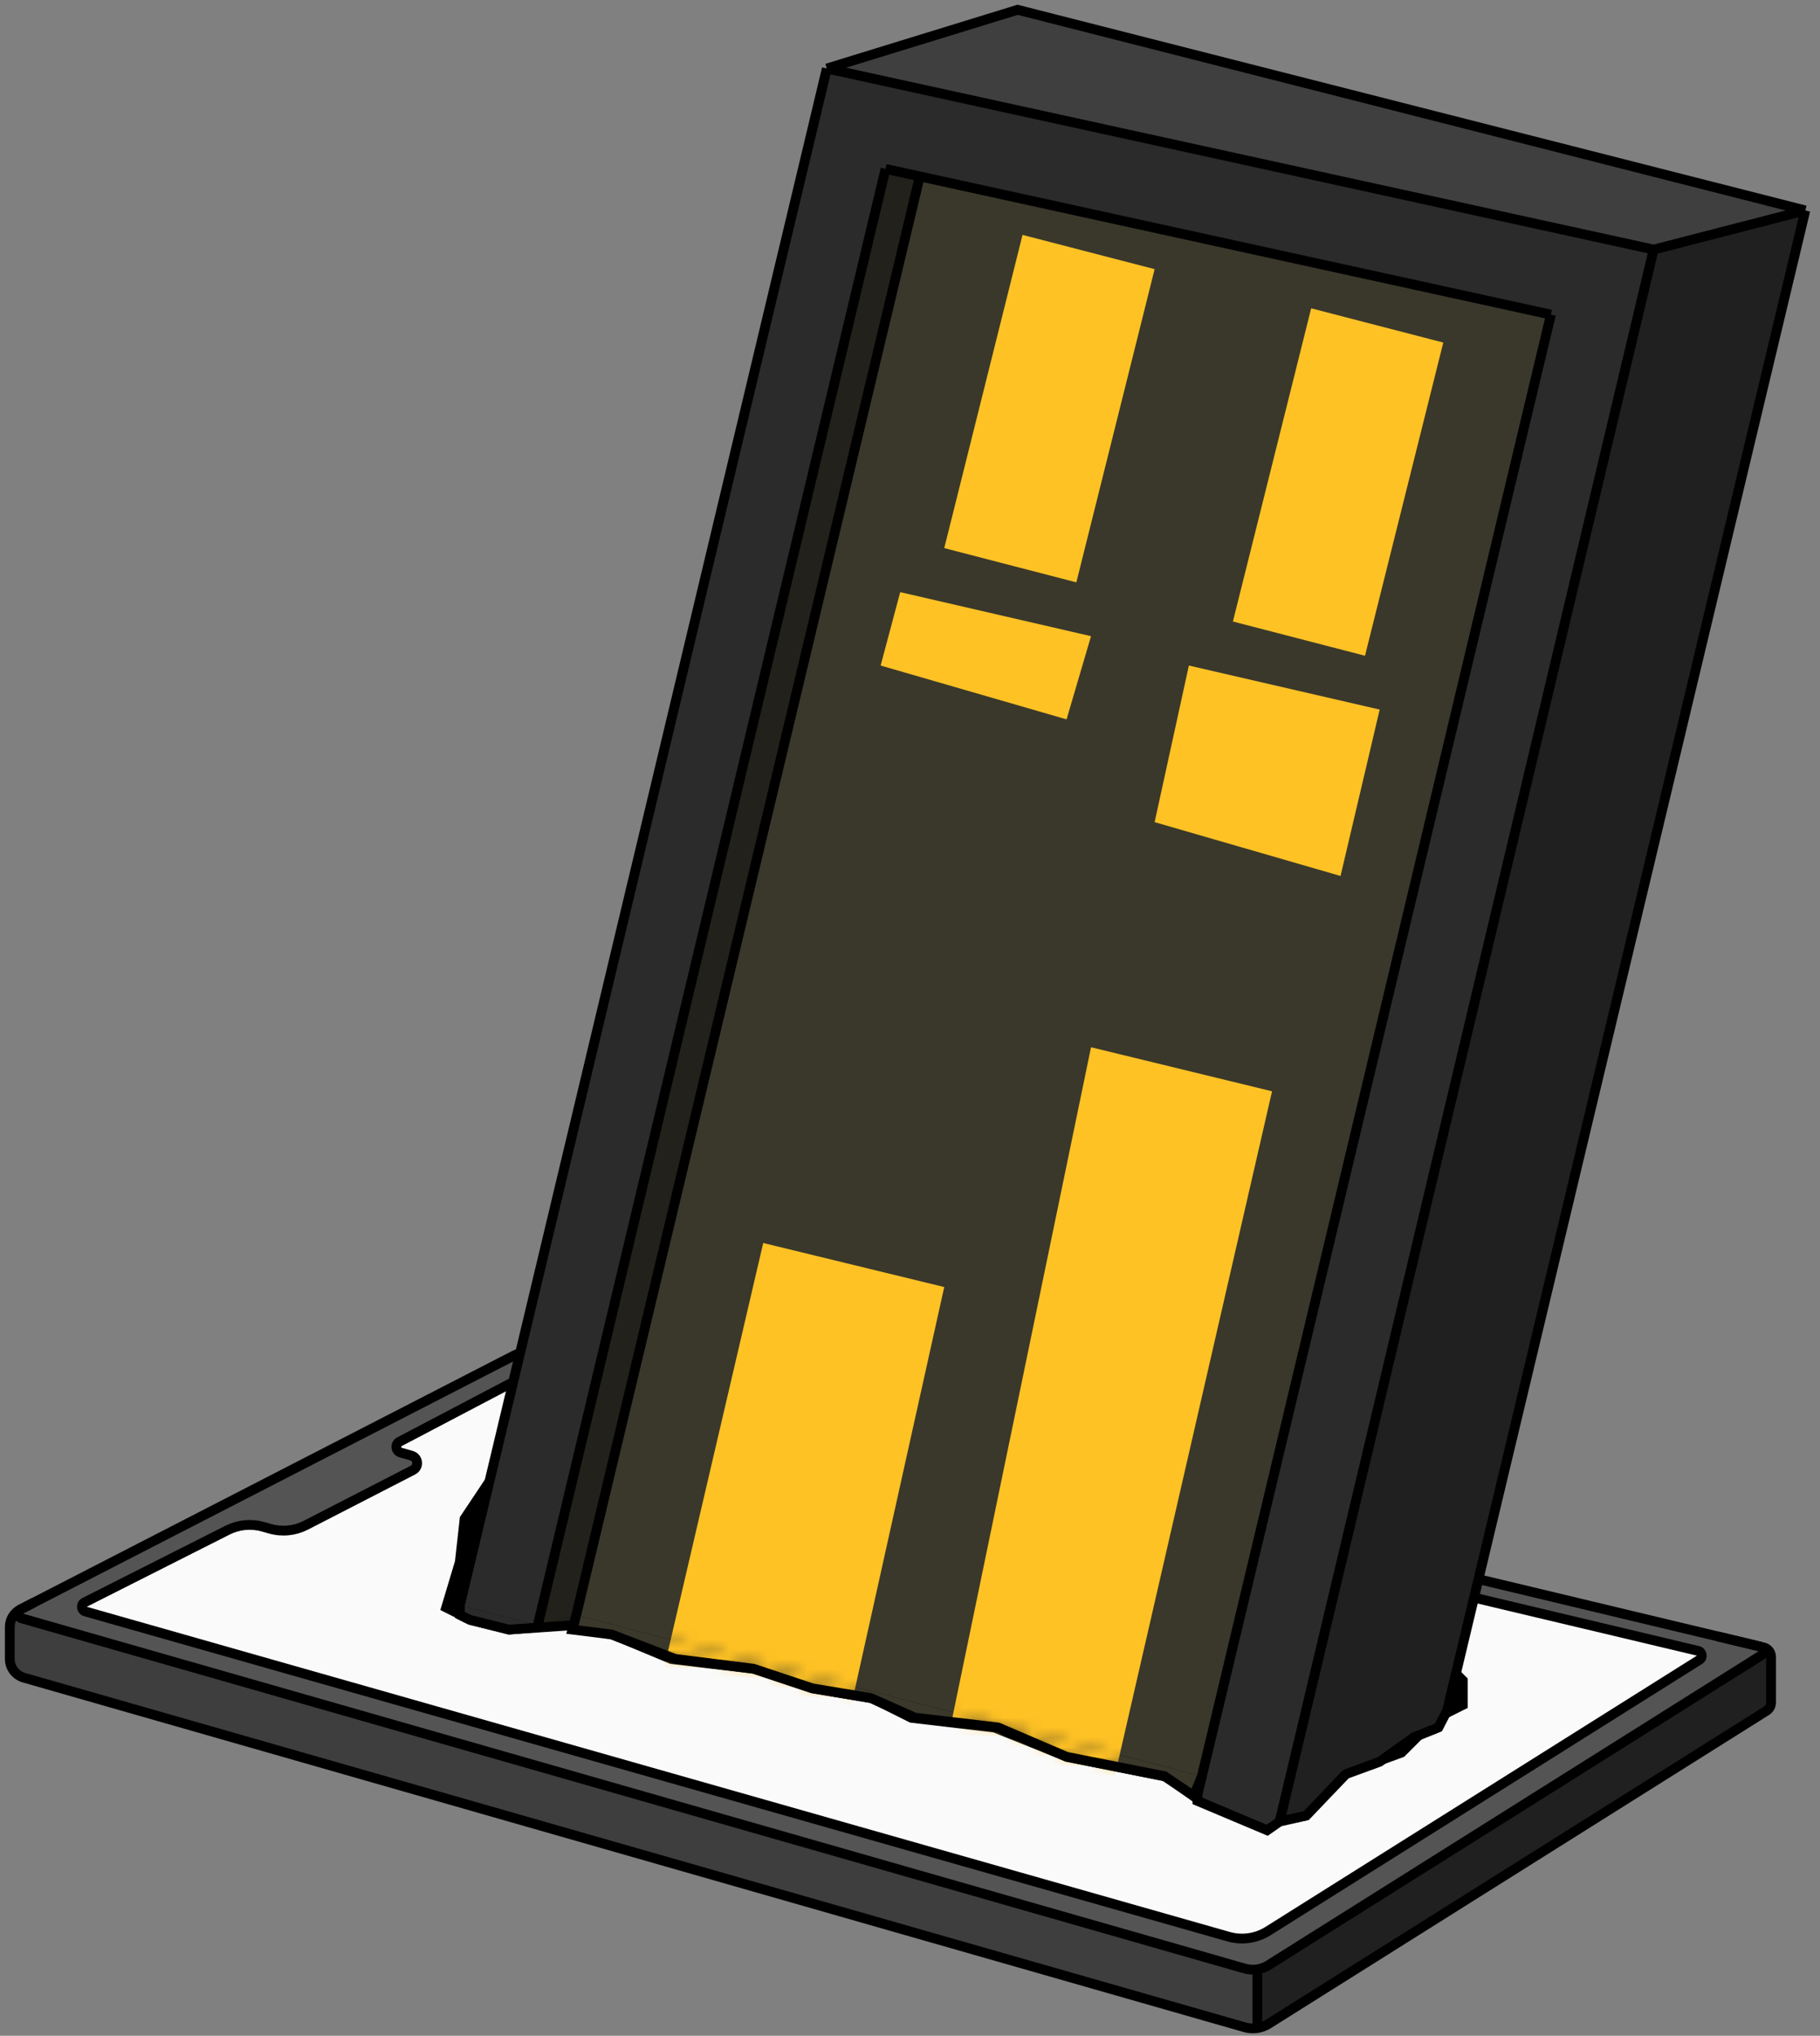
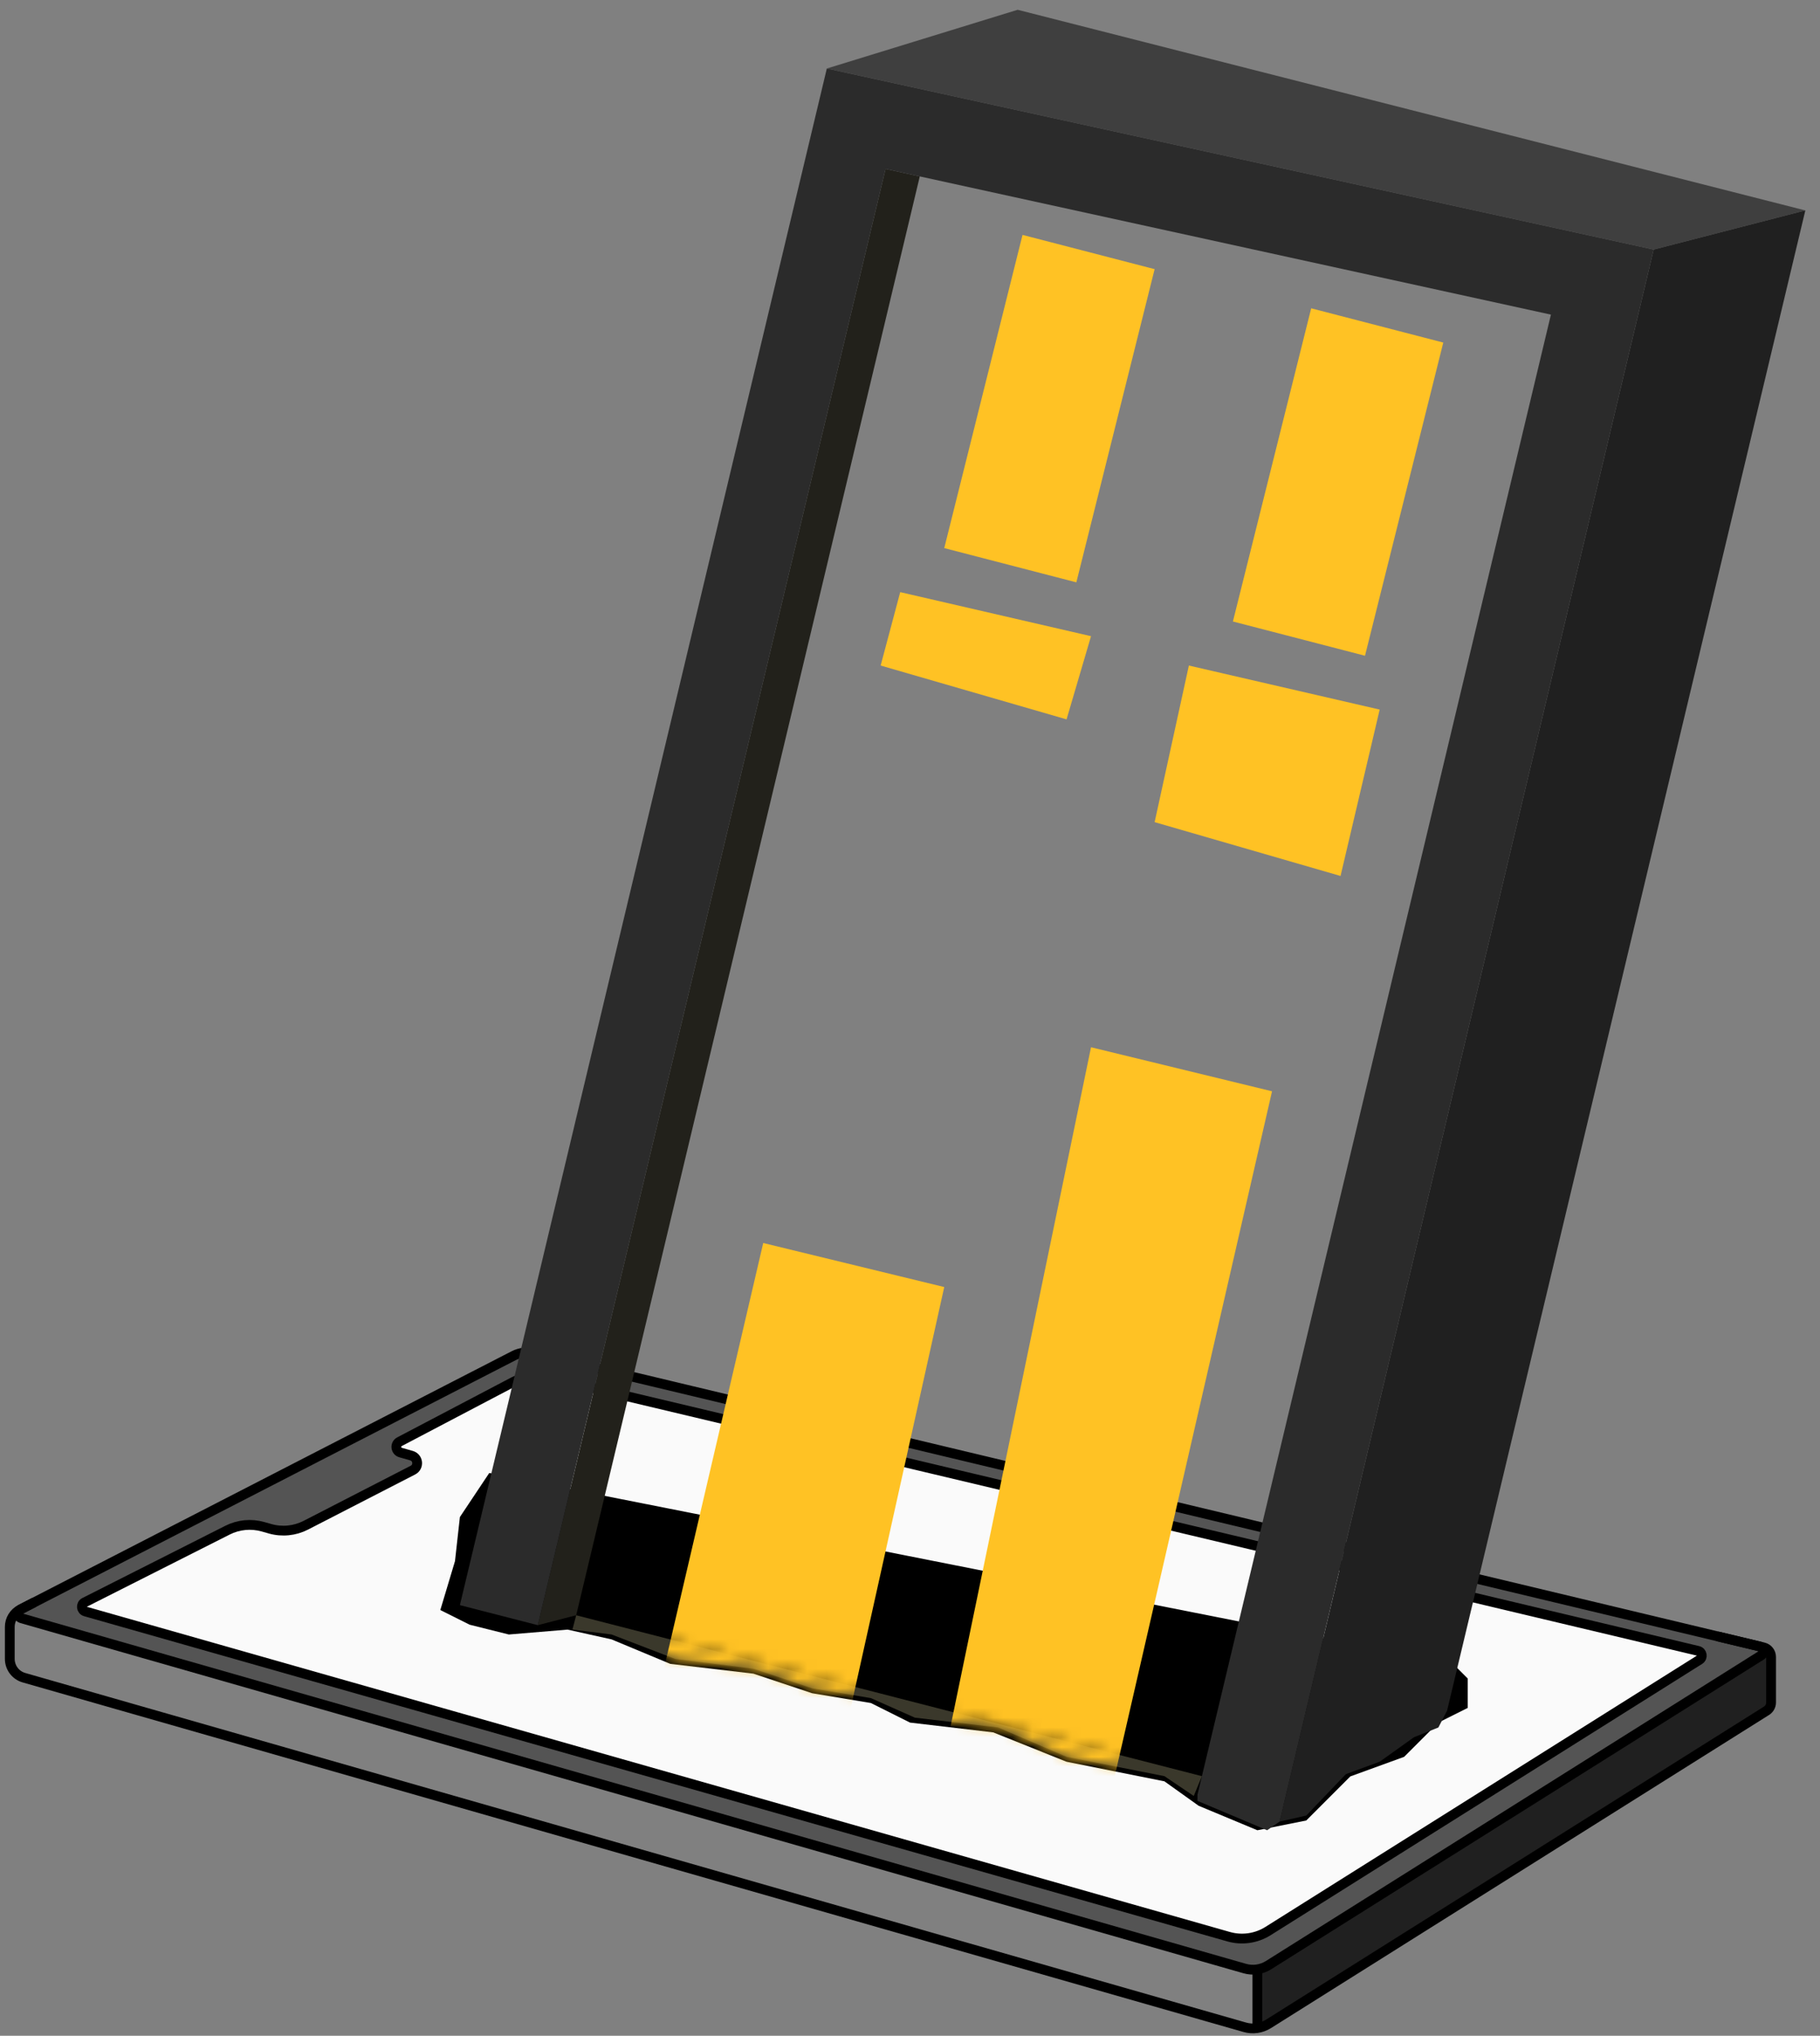
<svg xmlns="http://www.w3.org/2000/svg" width="186" height="208" viewBox="0 0 186 208" fill="none">
  <rect x="0" y="0" width="186" height="208" fill="#808080" stroke="none" />
  <path fill-rule="evenodd" clip-rule="evenodd" d="M128.5 201.5L181 168.5L53.5 138L1 165L128.5 201.5ZM173.536 168.673C173.967 168.776 174.062 169.347 173.686 169.583L129.59 197.3C128.39 198.055 126.925 198.264 125.562 197.876L8.731 164.648C8.293 164.524 8.236 163.926 8.642 163.721L23.256 156.338C24.378 155.772 25.671 155.648 26.879 155.992L27.601 156.197C28.821 156.544 30.128 156.414 31.256 155.834L42.198 150.206C42.843 149.875 42.749 148.924 42.051 148.726L40.944 148.411C40.422 148.262 40.349 147.554 40.829 147.302L52.502 141.172C53.571 140.611 54.807 140.455 55.982 140.735L173.536 168.673Z" fill="#545454" />
  <path d="M125.562 197.876C126.925 198.264 128.39 198.055 129.59 197.3L173.686 169.583C174.062 169.347 173.967 168.776 173.536 168.673L55.982 140.735C54.807 140.455 53.571 140.611 52.502 141.172L40.829 147.302C40.349 147.554 40.422 148.262 40.944 148.411L42.051 148.726C42.749 148.924 42.843 149.875 42.198 150.206L31.256 155.834C30.128 156.414 28.821 156.544 27.601 156.197L26.879 155.992C25.671 155.648 24.378 155.772 23.256 156.338L8.642 163.721C8.236 163.926 8.293 164.524 8.731 164.648L125.562 197.876Z" fill="#FAFAFA" />
-   <path d="M1 171L128.5 207.5V201.5L1 165V171Z" fill="#3E3E3E" />
  <path d="M181 168.5L128.5 201.5V207.5L181 174.5V168.5Z" fill="#202020" />
  <path d="M128.5 201.5V207" stroke="black" />
  <path d="M3.5 163.714L2.123 164.422C1.72 164.63 1.779 165.223 2.214 165.348L127.212 201.131C128.032 201.366 128.912 201.241 129.634 200.787L179.993 169.133C180.368 168.897 180.274 168.326 179.843 168.223L175.5 167.184" stroke="black" />
  <path d="M23.256 156.338L8.642 163.721C8.236 163.926 8.293 164.524 8.731 164.648L125.562 197.876C126.925 198.264 128.39 198.055 129.59 197.3L173.686 169.583C174.062 169.347 173.967 168.776 173.536 168.673L55.982 140.735C54.807 140.455 53.571 140.611 52.502 141.172L40.829 147.302C40.349 147.554 40.422 148.262 40.944 148.411L42.051 148.726C42.749 148.924 42.843 149.875 42.198 150.206L31.256 155.834C30.128 156.414 28.821 156.544 27.601 156.197L26.879 155.992C25.671 155.648 24.378 155.772 23.256 156.338ZM180.532 174.794L129.634 206.787C128.912 207.241 128.032 207.366 127.212 207.131L2.45 171.415C1.591 171.169 1 170.385 1 169.492V166.22C1 165.471 1.419 164.785 2.085 164.442L52.511 138.508C53.149 138.18 53.884 138.092 54.581 138.259L180.233 168.316C180.683 168.424 181 168.826 181 169.289V173.947C181 174.291 180.823 174.611 180.532 174.794Z" stroke="black" />
  <path d="M50 150.5L47 155L46.5 159.5L45 164.5L48 166L52 167L58 166.5L62.5 167.5L68.5 170L77 171L83 173L89 174L93 176L101.5 177L109 180L119 182L122.5 184.5L128.5 187L133.5 186L138 181.5L143.5 179.5L147 176L150 174.5V171.5L148.5 170L50 150.5Z" fill="black" />
  <path d="M94 18.024L90.5 17.258L54.961 166.047L58.886 165.034L94 18.024Z" fill="#22211B" />
-   <path d="M158.5 32.146L94 18.024L58.886 165.034L122.832 181.475L158.5 32.146Z" fill="#3A382B" />
  <path d="M84.5 7L169 25.5L184.5 21.5L104 1L84.5 7Z" fill="#3F3F3F" />
  <path d="M58.886 165.034L58.5 166.498L62.5 166.998L69 169.498L77 170.498L83 172.498L89 173.498L93.5 175.498L102 176.498L109 179.498L119 181.473L122 183.498L122.832 181.475L58.886 165.034Z" fill="#3A382B" />
-   <path d="M54.961 166.047L47 164V165L48 165.5L52 166.5L54.961 166.297V166.047Z" fill="#2A2A2A" />
-   <path d="M58.886 165.034L54.961 166.047V166.297L58.619 166.047L58.886 165.034Z" fill="#22211B" />
  <path d="M169 25.5L130.774 186.116L133.5 185.5L137.5 181.312L137.613 181.241L141 180L144.5 177.5L147 176.5L147.888 174.782L184.5 21.5L169 25.5Z" fill="#202020" />
  <path d="M84.5 7L47 164L54.961 166.047L90.5 17.258L94 18.024L158.5 32.146L122.832 181.475L122.377 183.381L122.377 184L129.5 187L130.774 186.116L169 25.5L84.5 7Z" fill="#2B2B2B" />
  <mask id="mask0_127_115" style="mask-type:alpha" maskUnits="userSpaceOnUse" x="58" y="18" width="101" height="166">
    <path d="M158.5 32.146L94 18.024L58.886 165.034L122.832 181.475L158.5 32.146Z" fill="white" />
    <path d="M122.832 181.475L58.886 165.034L58.5 166.5L62.5 167L69 169.5L77 170.5L83 172.5L89 173.5L93.5 175.5L102 176.5L109 179.5L119 181.475L122 183.5L122.832 181.475Z" fill="white" />
  </mask>
  <g mask="url(#mask0_127_115)">
    <path d="M78 127L96.5 131.5L86.5 176.5L67.5 172L78 127Z" fill="#FFC224" />
    <path d="M111.5 107L130 111.5L113 185.5L96.5 179.5L111.5 107Z" fill="#FFC224" />
    <path d="M121.5 68L118 84L137 89.5L141 72.5L121.5 68Z" fill="#FFC224" />
    <path d="M134 31.5L126 63.5L139.5 67L147.5 35L134 31.5Z" fill="#FFC224" />
    <path d="M104.5 24L96.5 56L110 59.5L118 27.5L104.5 24Z" fill="#FFC224" />
    <path d="M92 60.5L90 68L109 73.5L111.5 65L92 60.5Z" fill="#FFC224" />
  </g>
-   <path d="M84.5 7L47 164V165L48 165.5L52 166.5L54.961 166.297M84.5 7L169 25.5M84.5 7L104 1L184.5 21.5M169 25.5L130.774 186.116M169 25.5L184.5 21.5M130.774 186.116L129.5 187L122.377 184V183.381L122.832 181.475L158.5 32.146M130.774 186.116L133.5 185.5L137.5 181.312L137.613 181.241L141 180L144.5 177.5L147 176.5L147.888 174.782L184.5 21.5M90.5 17.258L158.5 32.146M90.5 17.258L54.961 166.047V166.297M90.5 17.258L94 18.024M158.5 32.146L94 18.024M94 18.024L58.886 165.034M58.886 165.032L58.619 166.047M122.832 181.473L122 183.498L119 181.473L109 179.498L102 176.498L93.5 175.498L89 173.498L83 172.498L77 170.498L69 169.498L62.5 166.998L58.5 166.498L58.619 166.047M58.619 166.047L54.961 166.297" stroke="black" />
</svg>